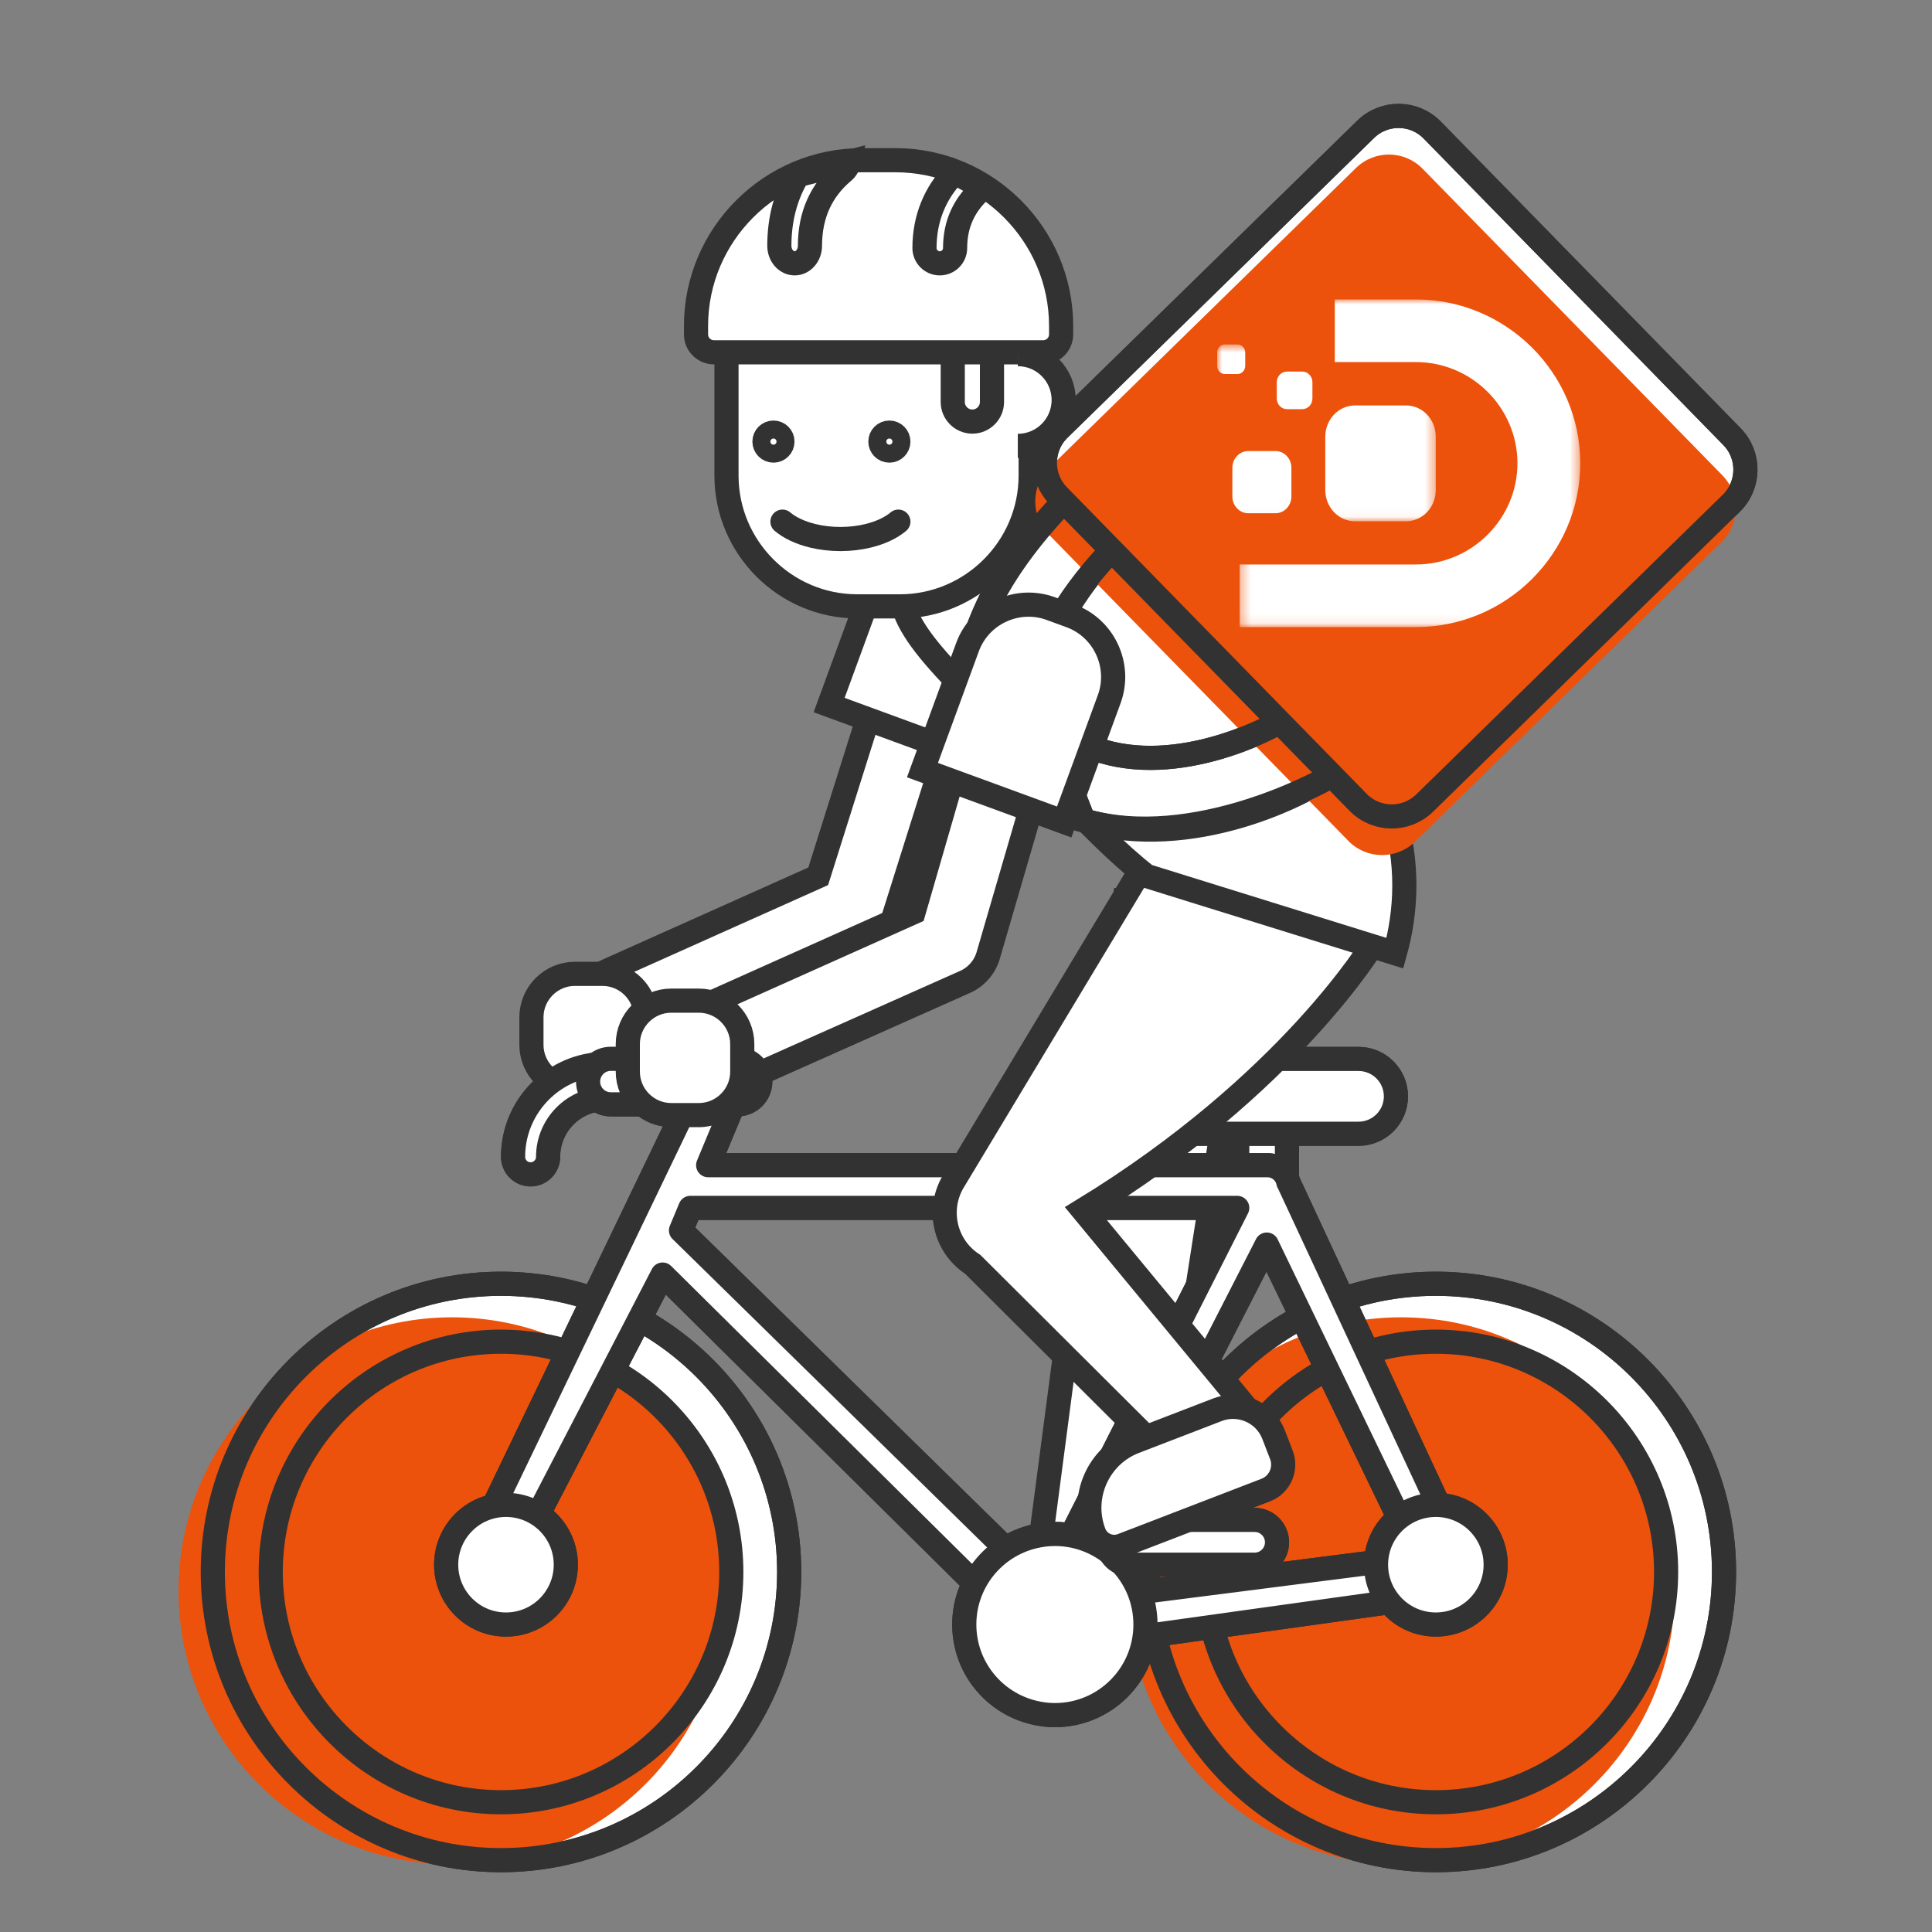
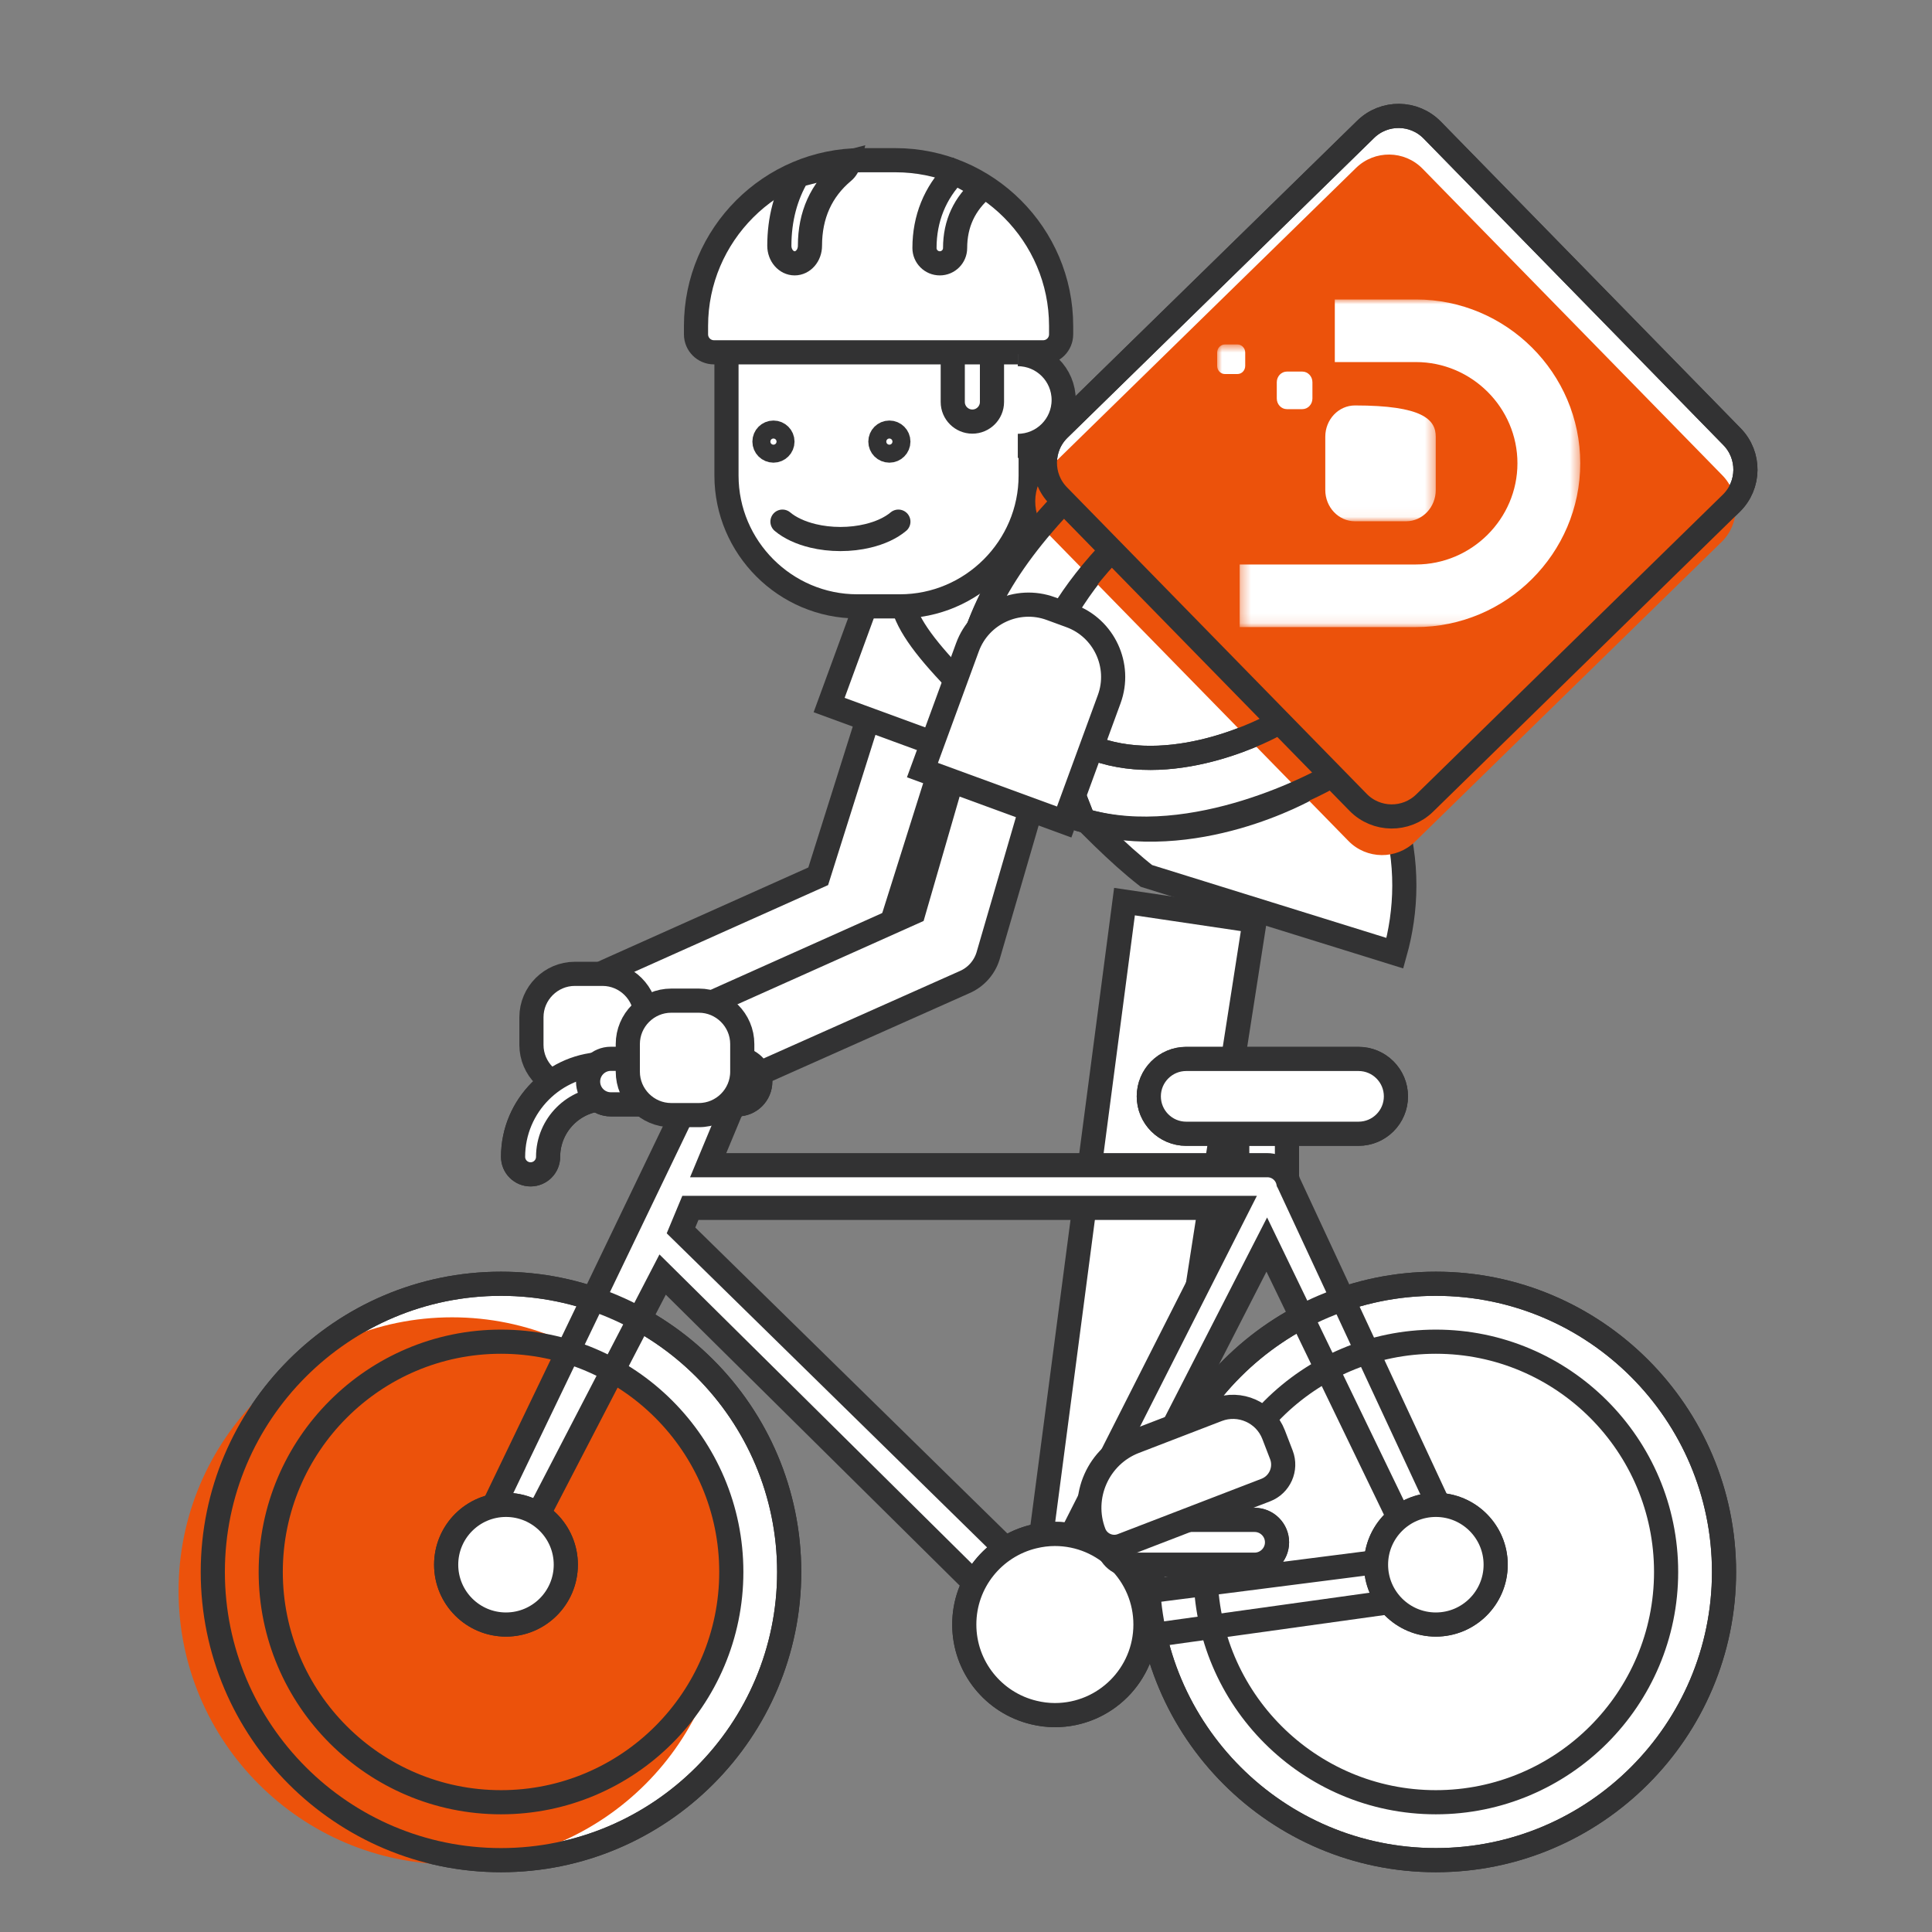
<svg xmlns="http://www.w3.org/2000/svg" width="200" height="200" viewBox="0 0 200 200" fill="none">
  <rect x="0" y="0" width="200" height="200" fill="#808080" stroke="none" />
  <path d="M118.802 162.728C118.802 146.279 132.187 132.894 148.638 132.894C165.087 132.894 178.471 146.279 178.471 162.728C178.471 179.179 165.087 192.562 148.638 192.562C132.187 192.563 118.802 179.181 118.802 162.728Z" fill="white" stroke="#323233" stroke-width="2.5" stroke-miterlimit="10" stroke-linecap="round" stroke-linejoin="round" />
  <path d="M22.029 162.728C22.029 146.279 35.414 132.894 51.863 132.894C68.316 132.894 81.697 146.279 81.697 162.728C81.697 179.179 68.315 192.562 51.863 192.562C35.415 192.563 22.029 179.181 22.029 162.728Z" fill="white" stroke="#323233" stroke-width="2.5" stroke-miterlimit="10" stroke-linecap="round" stroke-linejoin="round" />
  <path d="M107.311 162.602L119.199 163.807L129.88 95.333L116.407 93.335L107.311 162.602Z" fill="white" stroke="#323233" stroke-width="2.5" stroke-miterlimit="10" />
  <path d="M18.484 164.684C18.484 149.072 31.188 136.368 46.8 136.368C62.416 136.368 75.117 149.072 75.117 164.684C75.117 180.298 62.416 193 46.8 193C31.189 193 18.484 180.299 18.484 164.684Z" fill="#EC520B" />
-   <path d="M116.728 164.684C116.728 149.072 129.432 136.368 145.044 136.368C160.66 136.368 173.361 149.072 173.361 164.684C173.361 180.298 160.66 193 145.044 193C129.432 193 116.728 180.299 116.728 164.684Z" fill="#EC520B" />
  <path d="M128.079 121.563C128.079 122.983 129.229 124.135 130.652 124.135C132.072 124.135 133.225 122.983 133.225 121.563V116.894C133.225 115.473 132.073 114.321 130.652 114.321C129.23 114.321 128.079 115.473 128.079 116.894V121.563Z" fill="white" stroke="#323233" stroke-width="2.5" stroke-miterlimit="10" />
  <path d="M128.079 121.563C128.079 122.983 129.229 124.135 130.652 124.135C132.072 124.135 133.225 122.983 133.225 121.563V116.894C133.225 115.473 132.073 114.321 130.652 114.321C129.23 114.321 128.079 115.473 128.079 116.894V121.563Z" fill="white" stroke="#323233" stroke-width="2.5" stroke-miterlimit="10" stroke-linecap="round" stroke-linejoin="round" />
  <path d="M70.497 127.373L71.468 125.04H106.999H128.079L108.114 164.467L107 163.159L70.497 127.373ZM112.335 165.554L131.136 128.837L146.755 161.156L112.335 165.554ZM50.784 161.363C51.851 161.954 53.194 161.567 53.786 160.503L68.595 131.943L107.001 169.959C107.425 170.439 108.012 170.683 108.606 170.697C108.671 170.7 108.736 170.695 108.803 170.693C108.986 170.703 109.175 170.697 109.363 170.656L150.137 164.977C151.217 164.747 151.934 163.766 151.874 162.695C151.881 162.353 151.818 162.005 151.657 161.676L133.414 122.467C133.399 122.44 133.381 122.42 133.369 122.396C133.168 121.384 132.276 120.621 131.205 120.621H107H73.308L75.542 115.255C76.133 114.189 75.749 112.845 74.683 112.255C73.616 111.665 72.273 112.049 71.681 113.116L49.924 158.362C49.331 159.427 49.717 160.772 50.784 161.363Z" fill="white" stroke="#323233" stroke-width="2.5" stroke-miterlimit="10" />
  <path d="M118.923 113.494C118.923 115.633 120.657 117.366 122.795 117.366H140.634C142.772 117.366 144.506 115.633 144.506 113.494C144.506 111.356 142.772 109.621 140.634 109.621H122.795C120.657 109.621 118.923 111.356 118.923 113.494Z" fill="white" stroke="#323233" stroke-width="2.5" stroke-miterlimit="10" />
  <path d="M118.923 113.494C118.923 115.633 120.657 117.366 122.795 117.366H140.634C142.772 117.366 144.506 115.633 144.506 113.494C144.506 111.356 142.772 109.621 140.634 109.621H122.795C120.657 109.621 118.923 111.356 118.923 113.494Z" fill="white" stroke="#323233" stroke-width="2.5" stroke-miterlimit="10" stroke-linecap="round" stroke-linejoin="round" />
  <path d="M107 159.063C107.706 158.892 108.44 158.793 109.199 158.793C114.381 158.793 118.578 162.99 118.578 168.171C118.578 173.35 114.38 177.548 109.199 177.548C108.44 177.548 107.706 177.45 107 177.277C102.882 176.285 99.822 172.59 99.822 168.17C99.821 163.75 102.882 160.054 107 159.063Z" fill="white" stroke="#323233" stroke-width="2.5" stroke-miterlimit="10" />
  <path d="M142.445 161.977C142.445 165.397 145.217 168.171 148.638 168.171C152.057 168.171 154.831 165.397 154.831 161.977C154.831 158.557 152.057 155.784 148.638 155.784C145.217 155.784 142.445 158.557 142.445 161.977Z" fill="white" stroke="#323233" stroke-width="2.5" stroke-miterlimit="10" />
  <path d="M46.187 161.977C46.187 165.397 48.957 168.171 52.378 168.171C55.798 168.171 58.572 165.397 58.572 161.977C58.572 158.557 55.798 155.784 52.378 155.784C48.958 155.784 46.187 158.557 46.187 161.977Z" fill="white" stroke="#323233" stroke-width="2.5" stroke-miterlimit="10" />
  <path d="M116.987 161.977H129.878C131.153 161.977 132.197 160.934 132.197 159.658C132.197 158.383 131.154 157.339 129.878 157.339H116.987C115.712 157.339 114.668 158.382 114.668 159.658C114.669 160.934 115.712 161.977 116.987 161.977Z" fill="white" stroke="#323233" stroke-width="2.5" stroke-miterlimit="10" />
  <path d="M124.799 162.728C124.799 175.873 135.494 186.567 148.638 186.567C161.782 186.567 172.475 175.873 172.475 162.728C172.475 149.584 161.782 138.891 148.638 138.891C135.494 138.891 124.799 149.584 124.799 162.728ZM118.802 162.728C118.802 146.279 132.187 132.894 148.638 132.894C165.087 132.894 178.471 146.279 178.471 162.728C178.471 179.179 165.087 192.562 148.638 192.562C132.187 192.563 118.802 179.181 118.802 162.728Z" stroke="#323233" stroke-width="2.5" stroke-miterlimit="10" stroke-linecap="round" stroke-linejoin="round" />
  <path d="M28.026 162.728C28.026 175.873 38.719 186.567 51.863 186.567C65.009 186.567 75.704 175.873 75.704 162.728C75.704 149.584 65.009 138.891 51.863 138.891C38.72 138.891 28.026 149.584 28.026 162.728ZM22.029 162.728C22.029 146.279 35.414 132.894 51.863 132.894C68.316 132.894 81.697 146.279 81.697 162.728C81.697 179.179 68.315 192.562 51.863 192.562C35.415 192.563 22.029 179.181 22.029 162.728Z" stroke="#323233" stroke-width="2.5" stroke-miterlimit="10" stroke-linecap="round" stroke-linejoin="round" />
-   <path d="M70.497 127.373L71.468 125.04H106.999H128.079L108.114 164.467L107 163.159L70.497 127.373ZM112.335 165.554L131.136 128.837L146.755 161.156L112.335 165.554ZM50.784 161.363C51.851 161.954 53.194 161.567 53.786 160.503L68.596 131.943L107.002 169.959C107.426 170.439 108.013 170.683 108.607 170.697C108.672 170.7 108.737 170.695 108.804 170.693C108.987 170.703 109.176 170.697 109.364 170.656L150.138 164.977C151.218 164.747 151.935 163.766 151.875 162.695C151.882 162.353 151.819 162.005 151.658 161.676L133.415 122.467C133.4 122.44 133.382 122.42 133.369 122.396C133.168 121.384 132.276 120.621 131.205 120.621H107H73.308L75.542 115.255C76.133 114.189 75.749 112.845 74.683 112.255C73.616 111.665 72.273 112.05 71.681 113.116L49.923 158.362C49.331 159.427 49.717 160.772 50.784 161.363Z" fill="white" stroke="#323233" stroke-width="2.5" stroke-miterlimit="10" stroke-linecap="round" stroke-linejoin="round" />
  <path d="M107 159.063C107.706 158.892 108.44 158.793 109.199 158.793C114.381 158.793 118.578 162.99 118.578 168.171C118.578 173.35 114.38 177.548 109.199 177.548C108.44 177.548 107.706 177.45 107 177.277C102.882 176.285 99.822 172.59 99.822 168.17C99.821 163.75 102.882 160.054 107 159.063Z" fill="white" stroke="#323233" stroke-width="2.5" stroke-miterlimit="10" stroke-linecap="round" stroke-linejoin="round" />
  <path d="M142.445 161.977C142.445 165.397 145.217 168.171 148.638 168.171C152.057 168.171 154.831 165.397 154.831 161.977C154.831 158.557 152.057 155.784 148.638 155.784C145.217 155.784 142.445 158.557 142.445 161.977Z" fill="white" stroke="#323233" stroke-width="2.5" stroke-miterlimit="10" stroke-linecap="round" stroke-linejoin="round" />
  <path d="M46.187 161.977C46.187 165.397 48.957 168.171 52.378 168.171C55.798 168.171 58.572 165.397 58.572 161.977C58.572 158.557 55.798 155.784 52.378 155.784C48.958 155.784 46.187 158.557 46.187 161.977Z" fill="white" stroke="#323233" stroke-width="2.5" stroke-miterlimit="10" stroke-linecap="round" stroke-linejoin="round" />
  <path d="M116.988 161.977H129.879C131.154 161.977 132.198 160.934 132.198 159.658C132.198 158.382 131.155 157.339 129.879 157.339H116.988C115.713 157.339 114.669 158.382 114.669 159.658C114.669 160.934 115.712 161.977 116.988 161.977Z" fill="white" stroke="#323233" stroke-width="2.5" stroke-miterlimit="10" stroke-linecap="round" stroke-linejoin="round" />
  <path d="M62.738 110.133C63.738 110.133 64.55 110.946 64.55 111.947C64.55 112.944 63.739 113.758 62.738 113.758C59.43 113.758 56.739 116.448 56.739 119.755C56.739 120.756 55.926 121.568 54.925 121.568C53.925 121.568 53.113 120.757 53.113 119.755C53.114 114.451 57.431 110.133 62.738 110.133Z" fill="white" stroke="#323233" stroke-width="2.5" stroke-miterlimit="10" />
  <path d="M60.878 111.965C60.878 113.265 61.934 114.322 63.235 114.322H76.344C77.646 114.322 78.703 113.266 78.703 111.965C78.703 110.663 77.647 109.607 76.344 109.607H63.234C61.934 109.607 60.878 110.663 60.878 111.965Z" fill="white" stroke="#323233" stroke-width="2.5" stroke-miterlimit="10" />
  <path d="M64.427 108.921C64.989 108.921 65.56 108.812 66.111 108.581L89.937 97.968C91.119 97.472 92.022 96.482 92.407 95.259L102.528 63.151C103.251 60.856 101.977 58.409 99.682 57.685C97.39 56.958 94.94 58.235 94.216 60.531L84.702 90.712L62.739 100.543C60.519 101.475 59.475 104.028 60.406 106.247C61.107 107.917 62.724 108.921 64.427 108.921Z" fill="white" stroke="#323233" stroke-width="2.5" stroke-miterlimit="10" />
  <path d="M90.493 60.266C91.764 56.796 95.643 54.998 99.113 56.269L101.169 57.022C104.639 58.293 106.437 62.172 105.166 65.642L100.504 78.363L85.831 72.986L90.493 60.266Z" fill="white" stroke="#323233" stroke-width="2.5" stroke-miterlimit="10" />
-   <path d="M98.811 122.1L117.989 90.23C120.471 85.553 126.275 83.775 130.952 86.257L140.682 92.683C142.458 93.626 143.14 95.85 142.197 97.627C142.197 97.627 133.525 112.194 112.111 125.273L128.552 145.176L123.21 153.317L100.694 130.881C97.749 128.976 96.906 125.045 98.811 122.1Z" fill="white" stroke="#323233" stroke-width="2.5" stroke-miterlimit="10" />
  <path d="M96.206 53.744C97.198 52.162 99.576 50.254 100.962 49.099C103.13 47.29 105.22 47.074 107.874 49.249C120.072 59.246 123.126 60.633 132.476 67.883C145.374 78.364 146.832 90.01 144.401 98.674L118.676 90.675C112.893 86.154 105.789 77.704 98.358 69.776C91.775 62.752 92.12 60.263 96.206 53.744Z" fill="white" stroke="#323233" stroke-width="2.5" stroke-miterlimit="10" />
  <path d="M116.112 50.43C117.589 51.853 117.633 54.205 116.209 55.682C106.542 65.714 106.203 73.711 107.626 78.668L99.754 71.083C100.554 65.01 103.675 57.983 110.86 50.527C112.284 49.05 114.635 49.007 116.112 50.43Z" fill="white" stroke="#323233" stroke-width="2.5" stroke-miterlimit="10" />
  <path d="M113.403 77.531C122.013 80.58 131.78 75.115 131.889 75.054C133.665 74.036 135.93 74.648 136.953 76.423C137.979 78.203 137.368 80.471 135.59 81.496C135.092 81.783 123.644 88.261 112.17 84.933L107.929 74.085C109.558 75.66 111.384 76.816 113.403 77.531Z" fill="white" stroke="#323233" stroke-width="2.5" stroke-miterlimit="10" />
  <path d="M179.297 45.204L148.267 13.467C146.385 11.541 143.297 11.507 141.371 13.389L109.634 44.419C107.708 46.301 107.674 49.389 109.556 51.315L140.586 83.052C142.468 84.978 145.556 85.012 147.482 83.13L179.219 52.099C181.145 50.216 181.18 47.129 179.297 45.204Z" fill="white" stroke="#323233" stroke-width="2.5" stroke-miterlimit="10" />
  <path d="M59.506 112.66H62.37C64.84 112.66 66.862 110.639 66.862 108.168V105.304C66.862 102.834 64.841 100.812 62.37 100.812H59.506C57.036 100.812 55.014 102.833 55.014 105.304V108.168C55.015 110.639 57.036 112.66 59.506 112.66Z" fill="white" stroke="#323233" stroke-width="2.5" stroke-miterlimit="10" />
  <path d="M74.297 112.643C74.859 112.643 75.43 112.534 75.981 112.303L99.807 101.69C100.989 101.194 101.892 100.204 102.277 98.981L109.91 72.782C110.633 70.487 109.359 68.04 107.064 67.316C104.772 66.589 102.322 67.866 101.598 70.162L94.572 94.434L72.609 104.265C70.389 105.197 69.345 107.75 70.276 109.969C70.976 111.638 72.593 112.643 74.297 112.643Z" fill="white" stroke="#323233" stroke-width="2.5" stroke-miterlimit="10" />
  <path d="M113.255 158.697C113.698 159.847 115.001 160.425 116.151 159.982L131.036 154.249C132.48 153.693 133.207 152.056 132.651 150.611L131.842 148.511C130.954 146.206 128.342 145.046 126.036 145.934L117.452 149.24C113.697 150.687 111.809 154.943 113.255 158.697Z" fill="white" stroke="#323233" stroke-width="2.5" stroke-miterlimit="10" />
  <path d="M88.743 62.771H93.156C100.602 62.771 106.694 56.679 106.694 49.233V34.058C106.694 26.612 100.602 20.52 93.156 20.52H88.743C81.297 20.52 75.205 26.612 75.205 34.058V49.233C75.205 56.679 81.297 62.771 88.743 62.771Z" fill="white" stroke="#323233" stroke-width="2.5" stroke-miterlimit="10" />
  <path d="M100.659 43.643C101.776 43.643 102.689 42.729 102.689 41.613V36.999C102.689 35.882 101.775 34.969 100.659 34.969C99.542 34.969 98.629 35.883 98.629 36.999V41.613C98.628 42.73 99.542 43.643 100.659 43.643Z" fill="white" stroke="#323233" stroke-width="2.5" stroke-miterlimit="10" />
  <path d="M89.209 16.584H92.69C102.127 16.584 109.847 24.305 109.847 33.741V34.611C109.847 35.638 109.014 36.471 107.987 36.471H73.911C72.884 36.471 72.051 35.638 72.051 34.611V33.741C72.051 24.305 79.772 16.584 89.209 16.584Z" fill="white" stroke="#323233" stroke-width="2.5" stroke-miterlimit="10" />
  <path d="M82.588 18.141L87.891 16.763C87.801 17.152 87.605 17.511 87.299 17.767C85.008 19.683 83.847 22.263 83.847 25.438C83.847 26.444 83.138 27.26 82.262 27.26C81.387 27.26 80.677 26.444 80.677 25.438C80.678 22.706 81.331 20.242 82.588 18.141Z" fill="white" stroke="#323233" stroke-width="2.5" stroke-miterlimit="10" />
  <path d="M98.852 17.852L101.758 19.461C99.849 21.073 98.872 23.156 98.872 25.675C98.872 26.55 98.163 27.26 97.287 27.26C96.412 27.26 95.702 26.551 95.702 25.675C95.703 22.62 96.796 19.959 98.852 17.852Z" fill="white" stroke="#323233" stroke-width="2.5" stroke-miterlimit="10" />
  <path d="M105.363 46.157C107.986 46.157 110.112 44.031 110.112 41.408C110.112 38.785 107.986 36.659 105.363 36.659" fill="white" />
  <path d="M105.363 46.157C107.986 46.157 110.112 44.031 110.112 41.408C110.112 38.785 107.986 36.659 105.363 36.659" stroke="#323233" stroke-width="2.5" stroke-miterlimit="10" />
  <path d="M79.137 45.714C79.137 46.228 79.554 46.645 80.068 46.645C80.582 46.645 80.999 46.228 80.999 45.714C80.999 45.2 80.582 44.783 80.068 44.783C79.554 44.783 79.137 45.199 79.137 45.714Z" fill="white" stroke="#323233" stroke-width="2.5" stroke-miterlimit="10" />
  <path d="M91.137 45.714C91.137 46.228 91.554 46.645 92.068 46.645C92.582 46.645 92.999 46.228 92.999 45.714C92.999 45.2 92.582 44.783 92.068 44.783C91.554 44.783 91.137 45.199 91.137 45.714Z" fill="white" stroke="#323233" stroke-width="2.5" stroke-miterlimit="10" />
  <path d="M93 54C92.229 54.649 91.128 55.164 89.831 55.474C88.962 55.683 88.006 55.8 87 55.8C85.994 55.8 85.038 55.683 84.169 55.475C82.872 55.164 81.771 54.649 81 54" fill="white" />
  <path d="M93 54C92.229 54.649 91.128 55.164 89.831 55.474C88.962 55.683 88.006 55.8 87 55.8C85.994 55.8 85.038 55.683 84.169 55.475C82.872 55.164 81.771 54.649 81 54" stroke="#323233" stroke-width="2.5" stroke-miterlimit="10" stroke-linecap="round" stroke-linejoin="round" />
  <path d="M178.297 49.204L147.267 17.467C145.385 15.541 142.297 15.507 140.371 17.389L108.634 48.419C106.708 50.301 106.674 53.389 108.556 55.315L139.586 87.052C141.468 88.978 144.556 89.012 146.482 87.13L178.219 56.099C180.145 54.216 180.18 51.129 178.297 49.204Z" fill="#EC520B" />
  <mask id="mask0_15_833" style="mask-type:luminance" maskUnits="userSpaceOnUse" x="126" y="35" width="23" height="19">
    <path d="M148.629 35.659H126V53.962H148.629V35.659Z" fill="white" />
  </mask>
  <g mask="url(#mask0_15_833)">
    <path d="M128.102 38.72H126.802C126.359 38.72 126 38.342 126 37.874V36.505C126 36.037 126.359 35.659 126.802 35.659H128.103C128.545 35.659 128.904 36.037 128.904 36.505V37.875C128.904 38.342 128.545 38.72 128.102 38.72Z" fill="white" />
    <path d="M134.814 42.355H133.22C132.641 42.355 132.172 41.86 132.172 41.25V39.57C132.172 38.96 132.641 38.465 133.22 38.465H134.814C135.393 38.465 135.862 38.96 135.862 39.57V41.25C135.862 41.86 135.393 42.355 134.814 42.355Z" fill="white" />
-     <path d="M145.556 53.962H140.266C138.569 53.962 137.193 52.511 137.193 50.723V45.211C137.193 43.423 138.569 41.972 140.267 41.972H145.557C147.254 41.972 148.63 43.422 148.63 45.211V50.723C148.629 52.512 147.253 53.962 145.556 53.962Z" fill="white" />
-     <path d="M132.033 53.133H129.224C128.313 53.133 127.573 52.353 127.573 51.392V48.431C127.573 47.471 128.313 46.692 129.224 46.692H132.034C132.946 46.692 133.685 47.471 133.685 48.432V51.393C133.684 52.353 132.945 53.133 132.033 53.133Z" fill="white" />
+     <path d="M145.556 53.962H140.266C138.569 53.962 137.193 52.511 137.193 50.723V45.211C137.193 43.423 138.569 41.972 140.267 41.972C147.254 41.972 148.63 43.422 148.63 45.211V50.723C148.629 52.512 147.253 53.962 145.556 53.962Z" fill="white" />
  </g>
  <mask id="mask1_15_833" style="mask-type:luminance" maskUnits="userSpaceOnUse" x="128" y="31" width="36" height="34">
    <path d="M163.587 31H128.329V64.915H163.587V31Z" fill="white" />
  </mask>
  <g mask="url(#mask1_15_833)">
    <path d="M138.179 31H146.574C151.256 31 155.51 32.907 158.592 35.979C161.674 39.051 163.587 43.291 163.587 47.958C163.587 52.625 161.674 56.865 158.592 59.937C155.511 63.009 151.257 64.915 146.574 64.915H128.329V58.435H134.679H143.244H146.574C149.461 58.435 152.088 57.255 153.994 55.354C155.901 53.453 157.085 50.835 157.085 47.958C157.085 45.08 155.901 42.461 153.994 40.56C152.088 38.66 149.461 37.481 146.573 37.481H138.179V31Z" fill="white" />
  </g>
  <path d="M115.5 56.5C105.833 66.532 106.203 73.711 107.626 78.668L99.754 71.083C100.554 65.01 103.315 58.956 110.5 51.5" stroke="#323233" stroke-width="2.5" stroke-miterlimit="10" />
  <path d="M137.5 80.5C137.002 80.787 123.644 88.259 112.17 84.932L107.929 74.084C109.558 75.661 111.384 76.816 113.403 77.531C122.013 80.58 131.78 75.115 131.889 75.054" stroke="#323233" stroke-width="2.5" stroke-miterlimit="10" />
  <path d="M179.297 45.204L148.267 13.467C146.385 11.541 143.297 11.507 141.371 13.389L109.634 44.419C107.708 46.301 107.674 49.389 109.556 51.315L140.586 83.052C142.468 84.978 145.556 85.012 147.482 83.13L179.219 52.099C181.145 50.216 181.18 47.129 179.297 45.204Z" stroke="#323233" stroke-width="2.5" stroke-miterlimit="10" />
  <path d="M100.153 66.998C101.424 63.528 105.303 61.73 108.773 63.001L110.829 63.754C114.299 65.025 116.097 68.904 114.826 72.374L110.164 85.095L95.491 79.72L100.153 66.998Z" fill="white" stroke="#323233" stroke-width="2.5" stroke-miterlimit="10" />
  <path d="M62.738 110.133C63.738 110.133 64.55 110.946 64.55 111.947C64.55 112.944 63.739 113.758 62.738 113.758C59.429 113.758 56.739 116.448 56.739 119.755C56.739 120.756 55.926 121.568 54.925 121.568C53.925 121.568 53.113 120.757 53.113 119.755C53.114 114.451 57.431 110.133 62.738 110.133Z" fill="white" stroke="#323233" stroke-width="2.5" stroke-miterlimit="10" stroke-linecap="round" stroke-linejoin="round" />
  <path d="M60.878 111.965C60.878 113.266 61.934 114.322 63.235 114.322H76.344C77.646 114.322 78.703 113.266 78.703 111.965C78.703 110.663 77.647 109.607 76.344 109.607H63.234C61.934 109.607 60.878 110.663 60.878 111.965Z" fill="white" stroke="#323233" stroke-width="2.5" stroke-miterlimit="10" stroke-linecap="round" stroke-linejoin="round" />
  <path d="M69.483 115.435H72.347C74.817 115.435 76.839 113.414 76.839 110.943V108.079C76.839 105.609 74.818 103.587 72.347 103.587H69.483C67.013 103.587 64.991 105.608 64.991 108.079V110.943C64.991 113.414 67.013 115.435 69.483 115.435Z" fill="white" stroke="#323233" stroke-width="2.5" stroke-miterlimit="10" />
</svg>